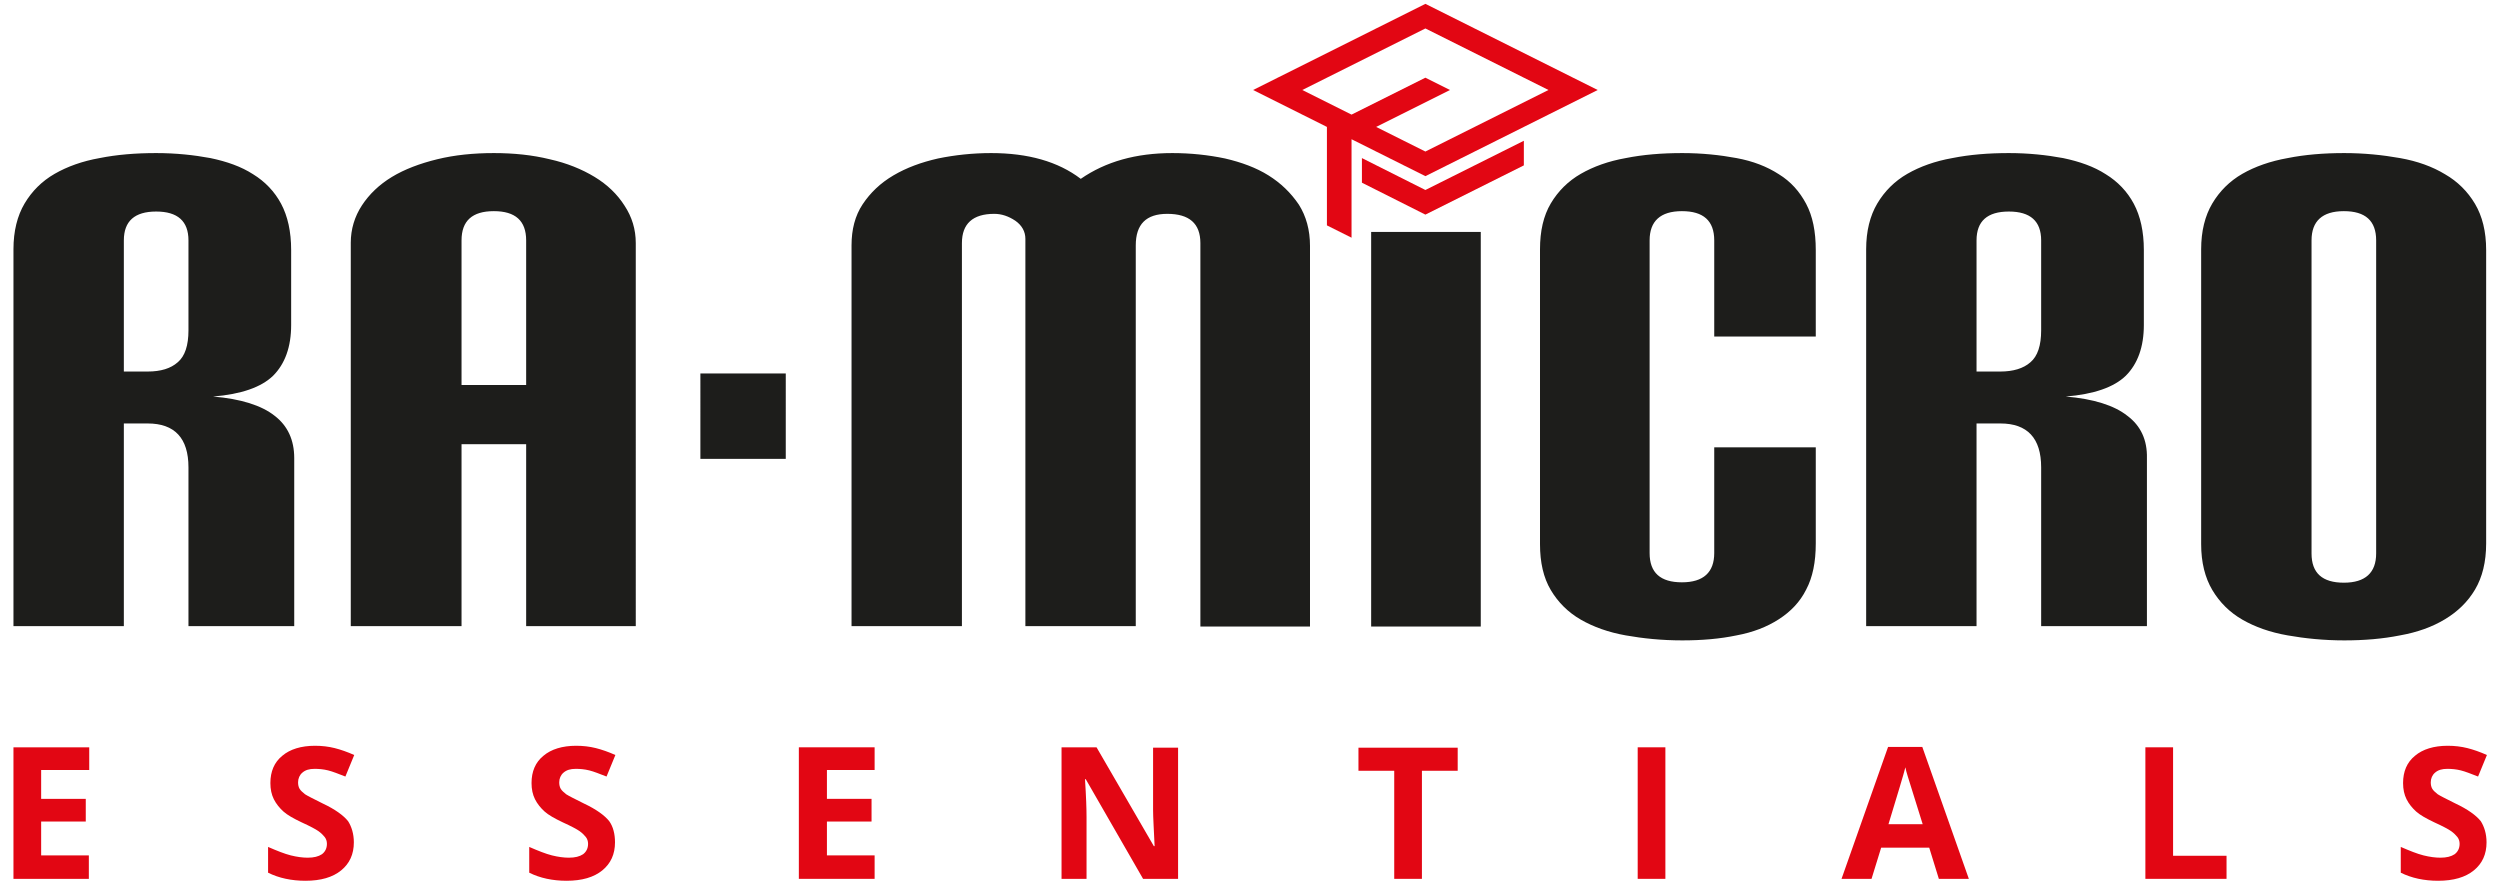
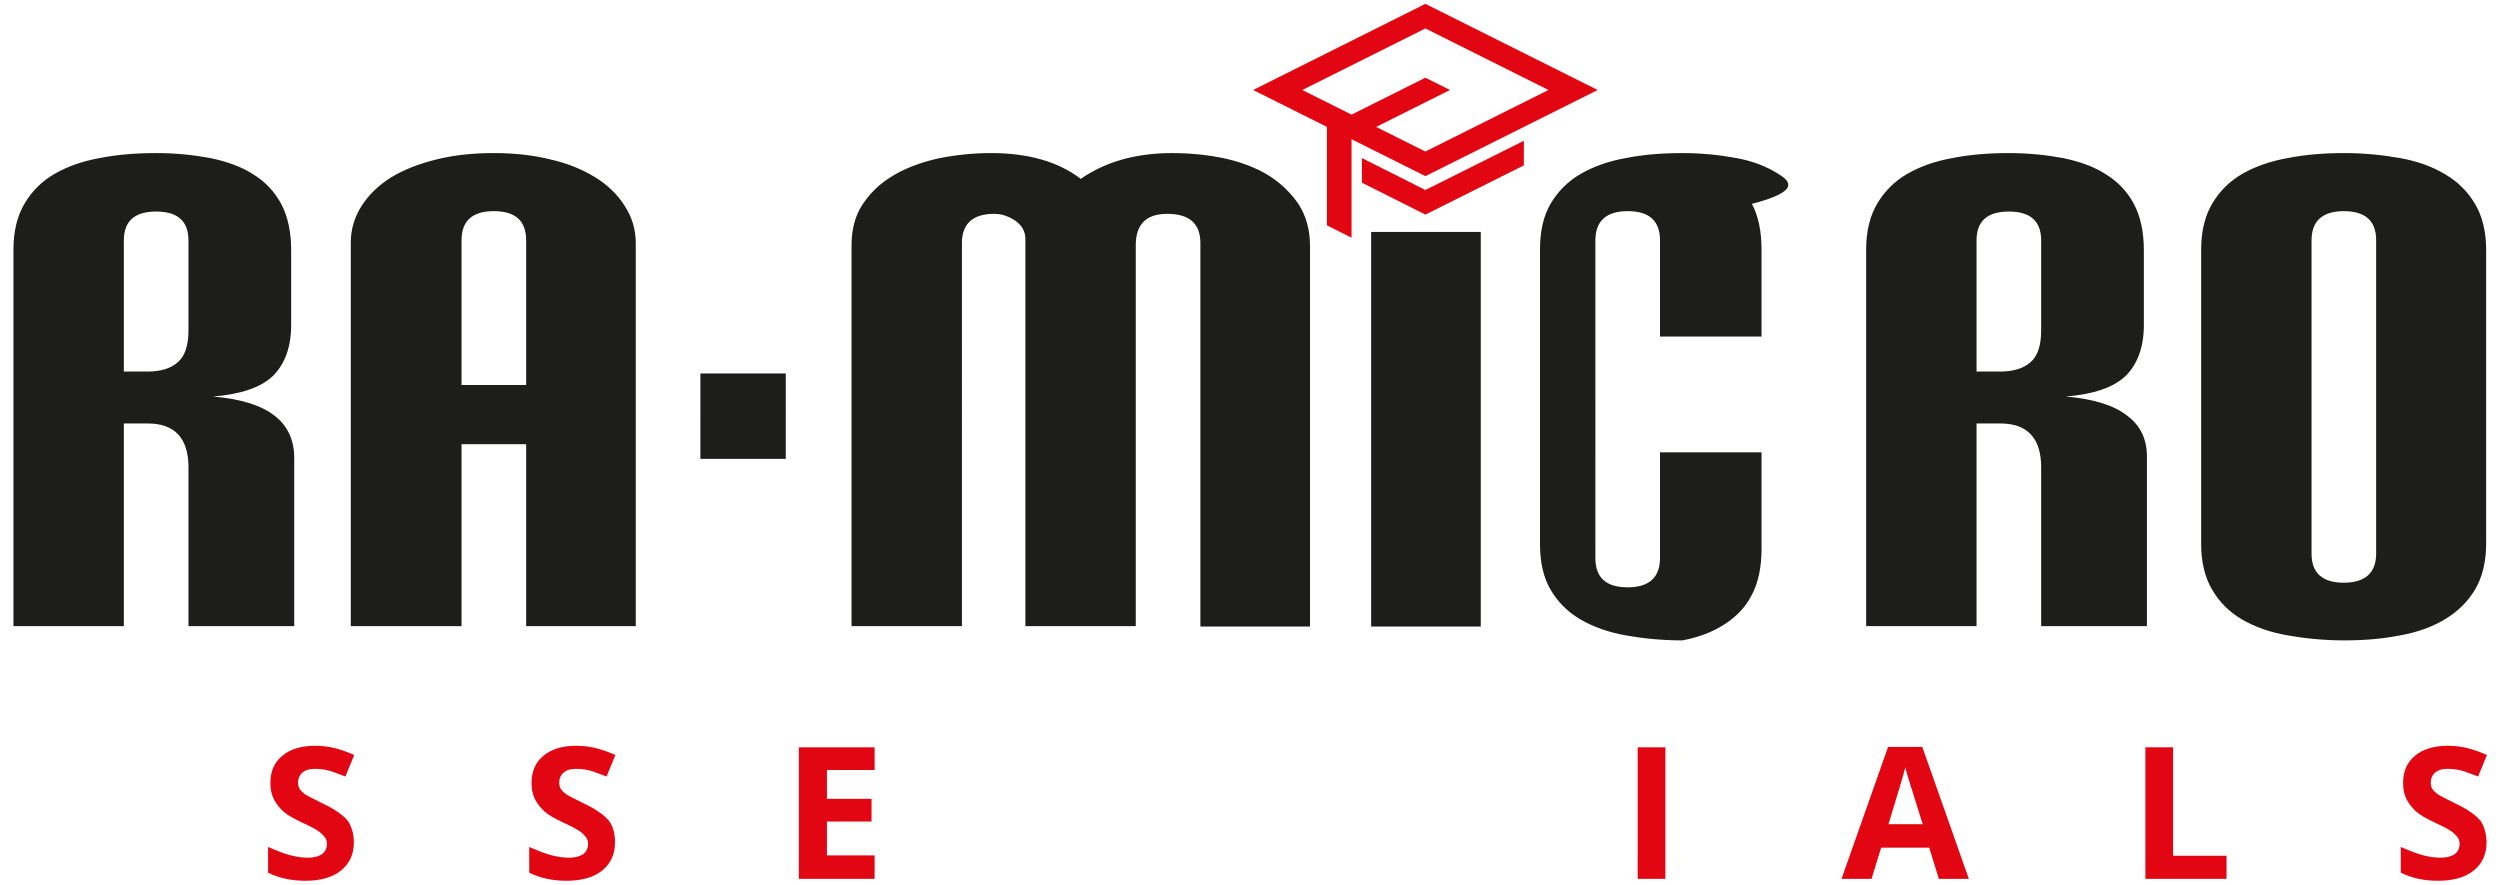
<svg xmlns="http://www.w3.org/2000/svg" version="1.1" id="Ebene_1" x="0px" y="0px" viewBox="0 0 650 230" style="enable-background:new 0 0 650 230;" xml:space="preserve">
  <style type="text/css">
	.st0{fill:#1D1D1B;}
	.st1{fill:#E20613;}
</style>
  <g>
    <g>
-       <path class="st0" d="M154.6,46c-3.3-2-7.2-3.6-11.7-4.6c-4.5-1.1-9.3-1.6-14.5-1.6c-5.3,0-10.2,0.5-14.7,1.6    c-4.5,1.1-8.5,2.6-11.8,4.6c-3.3,2-5.9,4.5-7.8,7.4c-1.9,2.9-2.9,6.2-2.9,9.7v99.7H120v-47.3h16.8v47.3h28.5V63.2    c0-3.6-1-6.8-2.9-9.7C160.5,50.5,157.9,48,154.6,46 M136.8,100.1H120V62.5c0-5.1,2.8-7.6,8.4-7.6c5.6,0,8.4,2.5,8.4,7.6V100.1z     M643.5,53c-1.9-3.2-4.5-5.8-7.8-7.7c-3.3-2-7.2-3.4-11.7-4.2c-4.5-0.8-9.3-1.3-14.5-1.3c-5.3,0-10.2,0.4-14.7,1.3    c-4.5,0.8-8.5,2.2-11.8,4.1c-3.3,1.9-5.9,4.5-7.8,7.7c-1.9,3.2-2.9,7.2-2.9,11.9v76.7c0,4.7,1,8.7,2.9,11.9    c1.9,3.2,4.5,5.8,7.8,7.7c3.3,1.9,7.2,3.3,11.8,4.1c4.5,0.8,9.5,1.3,14.7,1.3c5.2,0,10-0.4,14.5-1.3c4.5-0.8,8.4-2.2,11.7-4.2    c3.3-2,5.9-4.5,7.8-7.7c1.9-3.2,2.9-7.2,2.9-12V65C646.4,60.2,645.4,56.2,643.5,53 M617.8,143.9c0,5-2.8,7.6-8.4,7.6    c-5.6,0-8.4-2.5-8.4-7.6V62.5c0-5,2.8-7.6,8.4-7.6c5.6,0,8.4,2.5,8.4,7.6V143.9z M553.1,108.1c-3.4-2.7-8.8-4.4-16-5    c7.3-0.6,12.5-2.4,15.6-5.4c3.1-3.1,4.7-7.5,4.7-13.2V65c0-4.8-0.9-8.8-2.6-12c-1.7-3.2-4.2-5.8-7.3-7.7c-3.1-2-6.8-3.3-11.1-4.2    c-4.3-0.8-9-1.3-14.1-1.3c-5.3,0-10.2,0.4-14.7,1.3c-4.5,0.8-8.4,2.2-11.7,4.1c-3.3,1.9-5.9,4.5-7.8,7.7    c-1.9,3.2-2.9,7.2-2.9,11.9v98h28.7v-52.7h6.2c7,0,10.6,3.8,10.6,11.4v41.3h27.5v-43.7C558.3,114.4,556.6,110.7,553.1,108.1     M530.7,85.9c0,3.9-0.9,6.7-2.8,8.3c-1.8,1.6-4.5,2.4-7.8,2.4h-6.2V62.5c0-5,2.8-7.5,8.4-7.5c5.6,0,8.4,2.5,8.4,7.5V85.9z     M71.4,108.1c-3.4-2.7-8.8-4.4-16-5c7.3-0.6,12.5-2.4,15.6-5.4c3.1-3.1,4.7-7.5,4.7-13.2V65c0-4.8-0.9-8.8-2.6-12    c-1.7-3.2-4.2-5.8-7.3-7.7c-3.1-2-6.8-3.3-11.1-4.2c-4.3-0.8-9-1.3-14.1-1.3c-5.3,0-10.2,0.4-14.7,1.3c-4.5,0.8-8.4,2.2-11.7,4.1    c-3.3,1.9-5.9,4.5-7.8,7.7c-1.9,3.2-2.9,7.2-2.9,11.9v98h28.7v-52.7h6.2c7,0,10.6,3.8,10.6,11.4v41.3h27.5v-43.7    C76.5,114.4,74.8,110.7,71.4,108.1 M49,85.9c0,3.9-0.9,6.7-2.8,8.3c-1.8,1.6-4.4,2.4-7.8,2.4h-6.2V62.5c0-5,2.8-7.5,8.4-7.5    c5.6,0,8.4,2.5,8.4,7.5V85.9z M356.5,162.9H385V60.3h-28.5V162.9z M462.5,45.3c-3.1-2-6.7-3.4-11-4.2c-4.3-0.8-9-1.3-14.1-1.3    c-5.3,0-10.2,0.4-14.7,1.3c-4.5,0.8-8.4,2.2-11.7,4.1c-3.3,1.9-5.9,4.5-7.8,7.7c-1.9,3.2-2.8,7.2-2.8,11.9v76.7    c0,4.7,0.9,8.7,2.8,11.9c1.9,3.2,4.5,5.8,7.8,7.7c3.3,1.9,7.2,3.3,11.7,4.1c4.5,0.8,9.4,1.3,14.7,1.3c5.1,0,9.8-0.4,14.1-1.3    c4.3-0.8,7.9-2.2,11-4.2c3.1-2,5.5-4.5,7.1-7.7c1.7-3.2,2.5-7.2,2.5-12v-25h-26.4v27.5c0,5-2.8,7.6-8.4,7.6    c-5.6,0-8.4-2.5-8.4-7.6V62.5c0-5,2.8-7.6,8.4-7.6c5.6,0,8.4,2.5,8.4,7.6v25h26.4V65c0-4.8-0.8-8.8-2.5-12    C467.9,49.8,465.6,47.2,462.5,45.3 M329.8,45.6c-3.2-2-7-3.4-11.3-4.4c-4.3-0.9-8.9-1.4-13.7-1.4c-9.4,0-17.3,2.2-23.8,6.7    c-5.9-4.5-13.7-6.7-23.3-6.7c-4.8,0-9.4,0.5-13.8,1.4c-4.4,1-8.2,2.4-11.6,4.4c-3.4,2-6,4.5-8,7.5c-2,3-2.9,6.6-2.9,10.7v99h28.7    V63.2c0-5,2.8-7.6,8.4-7.6c1.9,0,3.7,0.6,5.5,1.8c1.7,1.2,2.6,2.8,2.6,4.7v100.7h28.7v-99c0-5.5,2.7-8.2,8.2-8.2    c5.7,0,8.6,2.5,8.6,7.6v99.7h28.5v-99c0-4.1-1-7.7-2.9-10.7C335.6,50.1,333,47.6,329.8,45.6 M182.1,119.3h22.2V97.1h-22.2V119.3z" />
+       <path class="st0" d="M154.6,46c-3.3-2-7.2-3.6-11.7-4.6c-4.5-1.1-9.3-1.6-14.5-1.6c-5.3,0-10.2,0.5-14.7,1.6    c-4.5,1.1-8.5,2.6-11.8,4.6c-3.3,2-5.9,4.5-7.8,7.4c-1.9,2.9-2.9,6.2-2.9,9.7v99.7H120v-47.3h16.8v47.3h28.5V63.2    c0-3.6-1-6.8-2.9-9.7C160.5,50.5,157.9,48,154.6,46 M136.8,100.1H120V62.5c0-5.1,2.8-7.6,8.4-7.6c5.6,0,8.4,2.5,8.4,7.6V100.1z     M643.5,53c-1.9-3.2-4.5-5.8-7.8-7.7c-3.3-2-7.2-3.4-11.7-4.2c-4.5-0.8-9.3-1.3-14.5-1.3c-5.3,0-10.2,0.4-14.7,1.3    c-4.5,0.8-8.5,2.2-11.8,4.1c-3.3,1.9-5.9,4.5-7.8,7.7c-1.9,3.2-2.9,7.2-2.9,11.9v76.7c0,4.7,1,8.7,2.9,11.9    c1.9,3.2,4.5,5.8,7.8,7.7c3.3,1.9,7.2,3.3,11.8,4.1c4.5,0.8,9.5,1.3,14.7,1.3c5.2,0,10-0.4,14.5-1.3c4.5-0.8,8.4-2.2,11.7-4.2    c3.3-2,5.9-4.5,7.8-7.7c1.9-3.2,2.9-7.2,2.9-12V65C646.4,60.2,645.4,56.2,643.5,53 M617.8,143.9c0,5-2.8,7.6-8.4,7.6    c-5.6,0-8.4-2.5-8.4-7.6V62.5c0-5,2.8-7.6,8.4-7.6c5.6,0,8.4,2.5,8.4,7.6V143.9z M553.1,108.1c-3.4-2.7-8.8-4.4-16-5    c7.3-0.6,12.5-2.4,15.6-5.4c3.1-3.1,4.7-7.5,4.7-13.2V65c0-4.8-0.9-8.8-2.6-12c-1.7-3.2-4.2-5.8-7.3-7.7c-3.1-2-6.8-3.3-11.1-4.2    c-4.3-0.8-9-1.3-14.1-1.3c-5.3,0-10.2,0.4-14.7,1.3c-4.5,0.8-8.4,2.2-11.7,4.1c-3.3,1.9-5.9,4.5-7.8,7.7    c-1.9,3.2-2.9,7.2-2.9,11.9v98h28.7v-52.7h6.2c7,0,10.6,3.8,10.6,11.4v41.3h27.5v-43.7C558.3,114.4,556.6,110.7,553.1,108.1     M530.7,85.9c0,3.9-0.9,6.7-2.8,8.3c-1.8,1.6-4.5,2.4-7.8,2.4h-6.2V62.5c0-5,2.8-7.5,8.4-7.5c5.6,0,8.4,2.5,8.4,7.5V85.9z     M71.4,108.1c-3.4-2.7-8.8-4.4-16-5c7.3-0.6,12.5-2.4,15.6-5.4c3.1-3.1,4.7-7.5,4.7-13.2V65c0-4.8-0.9-8.8-2.6-12    c-1.7-3.2-4.2-5.8-7.3-7.7c-3.1-2-6.8-3.3-11.1-4.2c-4.3-0.8-9-1.3-14.1-1.3c-5.3,0-10.2,0.4-14.7,1.3c-4.5,0.8-8.4,2.2-11.7,4.1    c-3.3,1.9-5.9,4.5-7.8,7.7c-1.9,3.2-2.9,7.2-2.9,11.9v98h28.7v-52.7h6.2c7,0,10.6,3.8,10.6,11.4v41.3h27.5v-43.7    C76.5,114.4,74.8,110.7,71.4,108.1 M49,85.9c0,3.9-0.9,6.7-2.8,8.3c-1.8,1.6-4.4,2.4-7.8,2.4h-6.2V62.5c0-5,2.8-7.5,8.4-7.5    c5.6,0,8.4,2.5,8.4,7.5V85.9z M356.5,162.9H385V60.3h-28.5V162.9z M462.5,45.3c-3.1-2-6.7-3.4-11-4.2c-4.3-0.8-9-1.3-14.1-1.3    c-5.3,0-10.2,0.4-14.7,1.3c-4.5,0.8-8.4,2.2-11.7,4.1c-3.3,1.9-5.9,4.5-7.8,7.7c-1.9,3.2-2.8,7.2-2.8,11.9v76.7    c0,4.7,0.9,8.7,2.8,11.9c1.9,3.2,4.5,5.8,7.8,7.7c3.3,1.9,7.2,3.3,11.7,4.1c4.5,0.8,9.4,1.3,14.7,1.3c4.3-0.8,7.9-2.2,11-4.2c3.1-2,5.5-4.5,7.1-7.7c1.7-3.2,2.5-7.2,2.5-12v-25h-26.4v27.5c0,5-2.8,7.6-8.4,7.6    c-5.6,0-8.4-2.5-8.4-7.6V62.5c0-5,2.8-7.6,8.4-7.6c5.6,0,8.4,2.5,8.4,7.6v25h26.4V65c0-4.8-0.8-8.8-2.5-12    C467.9,49.8,465.6,47.2,462.5,45.3 M329.8,45.6c-3.2-2-7-3.4-11.3-4.4c-4.3-0.9-8.9-1.4-13.7-1.4c-9.4,0-17.3,2.2-23.8,6.7    c-5.9-4.5-13.7-6.7-23.3-6.7c-4.8,0-9.4,0.5-13.8,1.4c-4.4,1-8.2,2.4-11.6,4.4c-3.4,2-6,4.5-8,7.5c-2,3-2.9,6.6-2.9,10.7v99h28.7    V63.2c0-5,2.8-7.6,8.4-7.6c1.9,0,3.7,0.6,5.5,1.8c1.7,1.2,2.6,2.8,2.6,4.7v100.7h28.7v-99c0-5.5,2.7-8.2,8.2-8.2    c5.7,0,8.6,2.5,8.6,7.6v99.7h28.5v-99c0-4.1-1-7.7-2.9-10.7C335.6,50.1,333,47.6,329.8,45.6 M182.1,119.3h22.2V97.1h-22.2V119.3z" />
      <path class="st1" d="M354.1,41.1v6.4l16.5,8.3L396.2,43v-6.4l-25.6,12.8L354.1,41.1z M415.4,23.4L370.6,1l-44.8,22.4L345,33v25.6    l6.4,3.2V36.2l19.2,9.6L415.4,23.4z M370.6,20.2l-19.2,9.6l-12.8-6.4l32-16l32,16l-32,16L357.8,33l19.2-9.6L370.6,20.2z" />
    </g>
    <g>
-       <path class="st1" d="M23.2,228.5H3.5v-34.2h19.7v5.9H10.7v7.5h11.6v5.9H10.7v8.8h12.4V228.5z" />
      <path class="st1" d="M92,219c0,3.1-1.1,5.5-3.3,7.3c-2.2,1.8-5.3,2.7-9.3,2.7c-3.6,0-6.9-0.7-9.7-2.1v-6.7c2.3,1,4.3,1.8,5.9,2.2    c1.6,0.4,3.1,0.6,4.4,0.6c1.6,0,2.8-0.3,3.7-0.9c0.8-0.6,1.3-1.5,1.3-2.7c0-0.7-0.2-1.3-0.6-1.8c-0.4-0.5-0.9-1-1.6-1.5    c-0.7-0.5-2.2-1.3-4.4-2.3c-2.1-1-3.7-1.9-4.7-2.8c-1-0.9-1.9-2-2.5-3.2c-0.6-1.2-0.9-2.6-0.9-4.2c0-3,1-5.4,3.1-7.1    c2-1.7,4.9-2.6,8.5-2.6c1.8,0,3.5,0.2,5.1,0.6c1.6,0.4,3.3,1,5.1,1.8l-2.3,5.6c-1.8-0.7-3.3-1.3-4.5-1.6c-1.2-0.3-2.4-0.4-3.5-0.4    c-1.4,0-2.4,0.3-3.2,1c-0.7,0.6-1.1,1.5-1.1,2.5c0,0.6,0.1,1.2,0.4,1.7c0.3,0.5,0.8,0.9,1.4,1.4c0.6,0.4,2.2,1.2,4.6,2.4    c3.2,1.5,5.4,3.1,6.6,4.6C91.4,214.9,92,216.8,92,219z" />
      <path class="st1" d="M159.9,219c0,3.1-1.1,5.5-3.3,7.3c-2.2,1.8-5.3,2.7-9.3,2.7c-3.6,0-6.9-0.7-9.7-2.1v-6.7    c2.3,1,4.3,1.8,5.9,2.2c1.6,0.4,3.1,0.6,4.4,0.6c1.6,0,2.8-0.3,3.7-0.9c0.8-0.6,1.3-1.5,1.3-2.7c0-0.7-0.2-1.3-0.6-1.8    c-0.4-0.5-0.9-1-1.6-1.5c-0.7-0.5-2.2-1.3-4.4-2.3c-2.1-1-3.7-1.9-4.7-2.8c-1-0.9-1.9-2-2.5-3.2c-0.6-1.2-0.9-2.6-0.9-4.2    c0-3,1-5.4,3.1-7.1c2-1.7,4.9-2.6,8.5-2.6c1.8,0,3.5,0.2,5.1,0.6c1.6,0.4,3.3,1,5.1,1.8l-2.3,5.6c-1.8-0.7-3.3-1.3-4.5-1.6    c-1.2-0.3-2.4-0.4-3.5-0.4c-1.4,0-2.4,0.3-3.2,1c-0.7,0.6-1.1,1.5-1.1,2.5c0,0.6,0.1,1.2,0.4,1.7c0.3,0.5,0.8,0.9,1.4,1.4    c0.6,0.4,2.2,1.2,4.6,2.4c3.2,1.5,5.4,3.1,6.6,4.6C159.4,214.9,159.9,216.8,159.9,219z" />
      <path class="st1" d="M227.4,228.5h-19.7v-34.2h19.7v5.9h-12.4v7.5h11.6v5.9h-11.6v8.8h12.4V228.5z" />
-       <path class="st1" d="M306.4,228.5h-9.2l-14.9-25.9h-0.2c0.3,4.6,0.4,7.8,0.4,9.8v16.1H276v-34.2h9.1L300,220h0.2    c-0.2-4.4-0.4-7.6-0.4-9.4v-16.2h6.5V228.5z" />
-       <path class="st1" d="M369.7,228.5h-7.2v-28.1h-9.3v-6H379v6h-9.3V228.5z" />
      <path class="st1" d="M425.8,228.5v-34.2h7.2v34.2H425.8z" />
      <path class="st1" d="M504.1,228.5l-2.5-8.1h-12.5l-2.5,8.1h-7.8l12.1-34.3h8.9l12.1,34.3H504.1z M499.9,214.3    c-2.3-7.4-3.6-11.5-3.9-12.5c-0.3-1-0.5-1.7-0.6-2.3c-0.5,2-2,6.9-4.4,14.8H499.9z" />
      <path class="st1" d="M557.8,228.5v-34.2h7.2v28.2h13.9v6H557.8z" />
      <path class="st1" d="M646.5,219c0,3.1-1.1,5.5-3.3,7.3c-2.2,1.8-5.3,2.7-9.3,2.7c-3.6,0-6.9-0.7-9.7-2.1v-6.7    c2.3,1,4.3,1.8,5.9,2.2c1.6,0.4,3.1,0.6,4.4,0.6c1.6,0,2.8-0.3,3.7-0.9c0.8-0.6,1.3-1.5,1.3-2.7c0-0.7-0.2-1.3-0.6-1.8    c-0.4-0.5-0.9-1-1.6-1.5c-0.7-0.5-2.2-1.3-4.4-2.3c-2.1-1-3.7-1.9-4.7-2.8c-1-0.9-1.9-2-2.5-3.2c-0.6-1.2-0.9-2.6-0.9-4.2    c0-3,1-5.4,3.1-7.1c2-1.7,4.9-2.6,8.5-2.6c1.8,0,3.5,0.2,5.1,0.6c1.6,0.4,3.3,1,5.1,1.8l-2.3,5.6c-1.8-0.7-3.3-1.3-4.5-1.6    c-1.2-0.3-2.4-0.4-3.5-0.4c-1.4,0-2.4,0.3-3.2,1c-0.7,0.6-1.1,1.5-1.1,2.5c0,0.6,0.1,1.2,0.4,1.7c0.3,0.5,0.8,0.9,1.4,1.4    c0.6,0.4,2.2,1.2,4.6,2.4c3.2,1.5,5.4,3.1,6.6,4.6C645.9,214.9,646.5,216.8,646.5,219z" />
    </g>
  </g>
</svg>